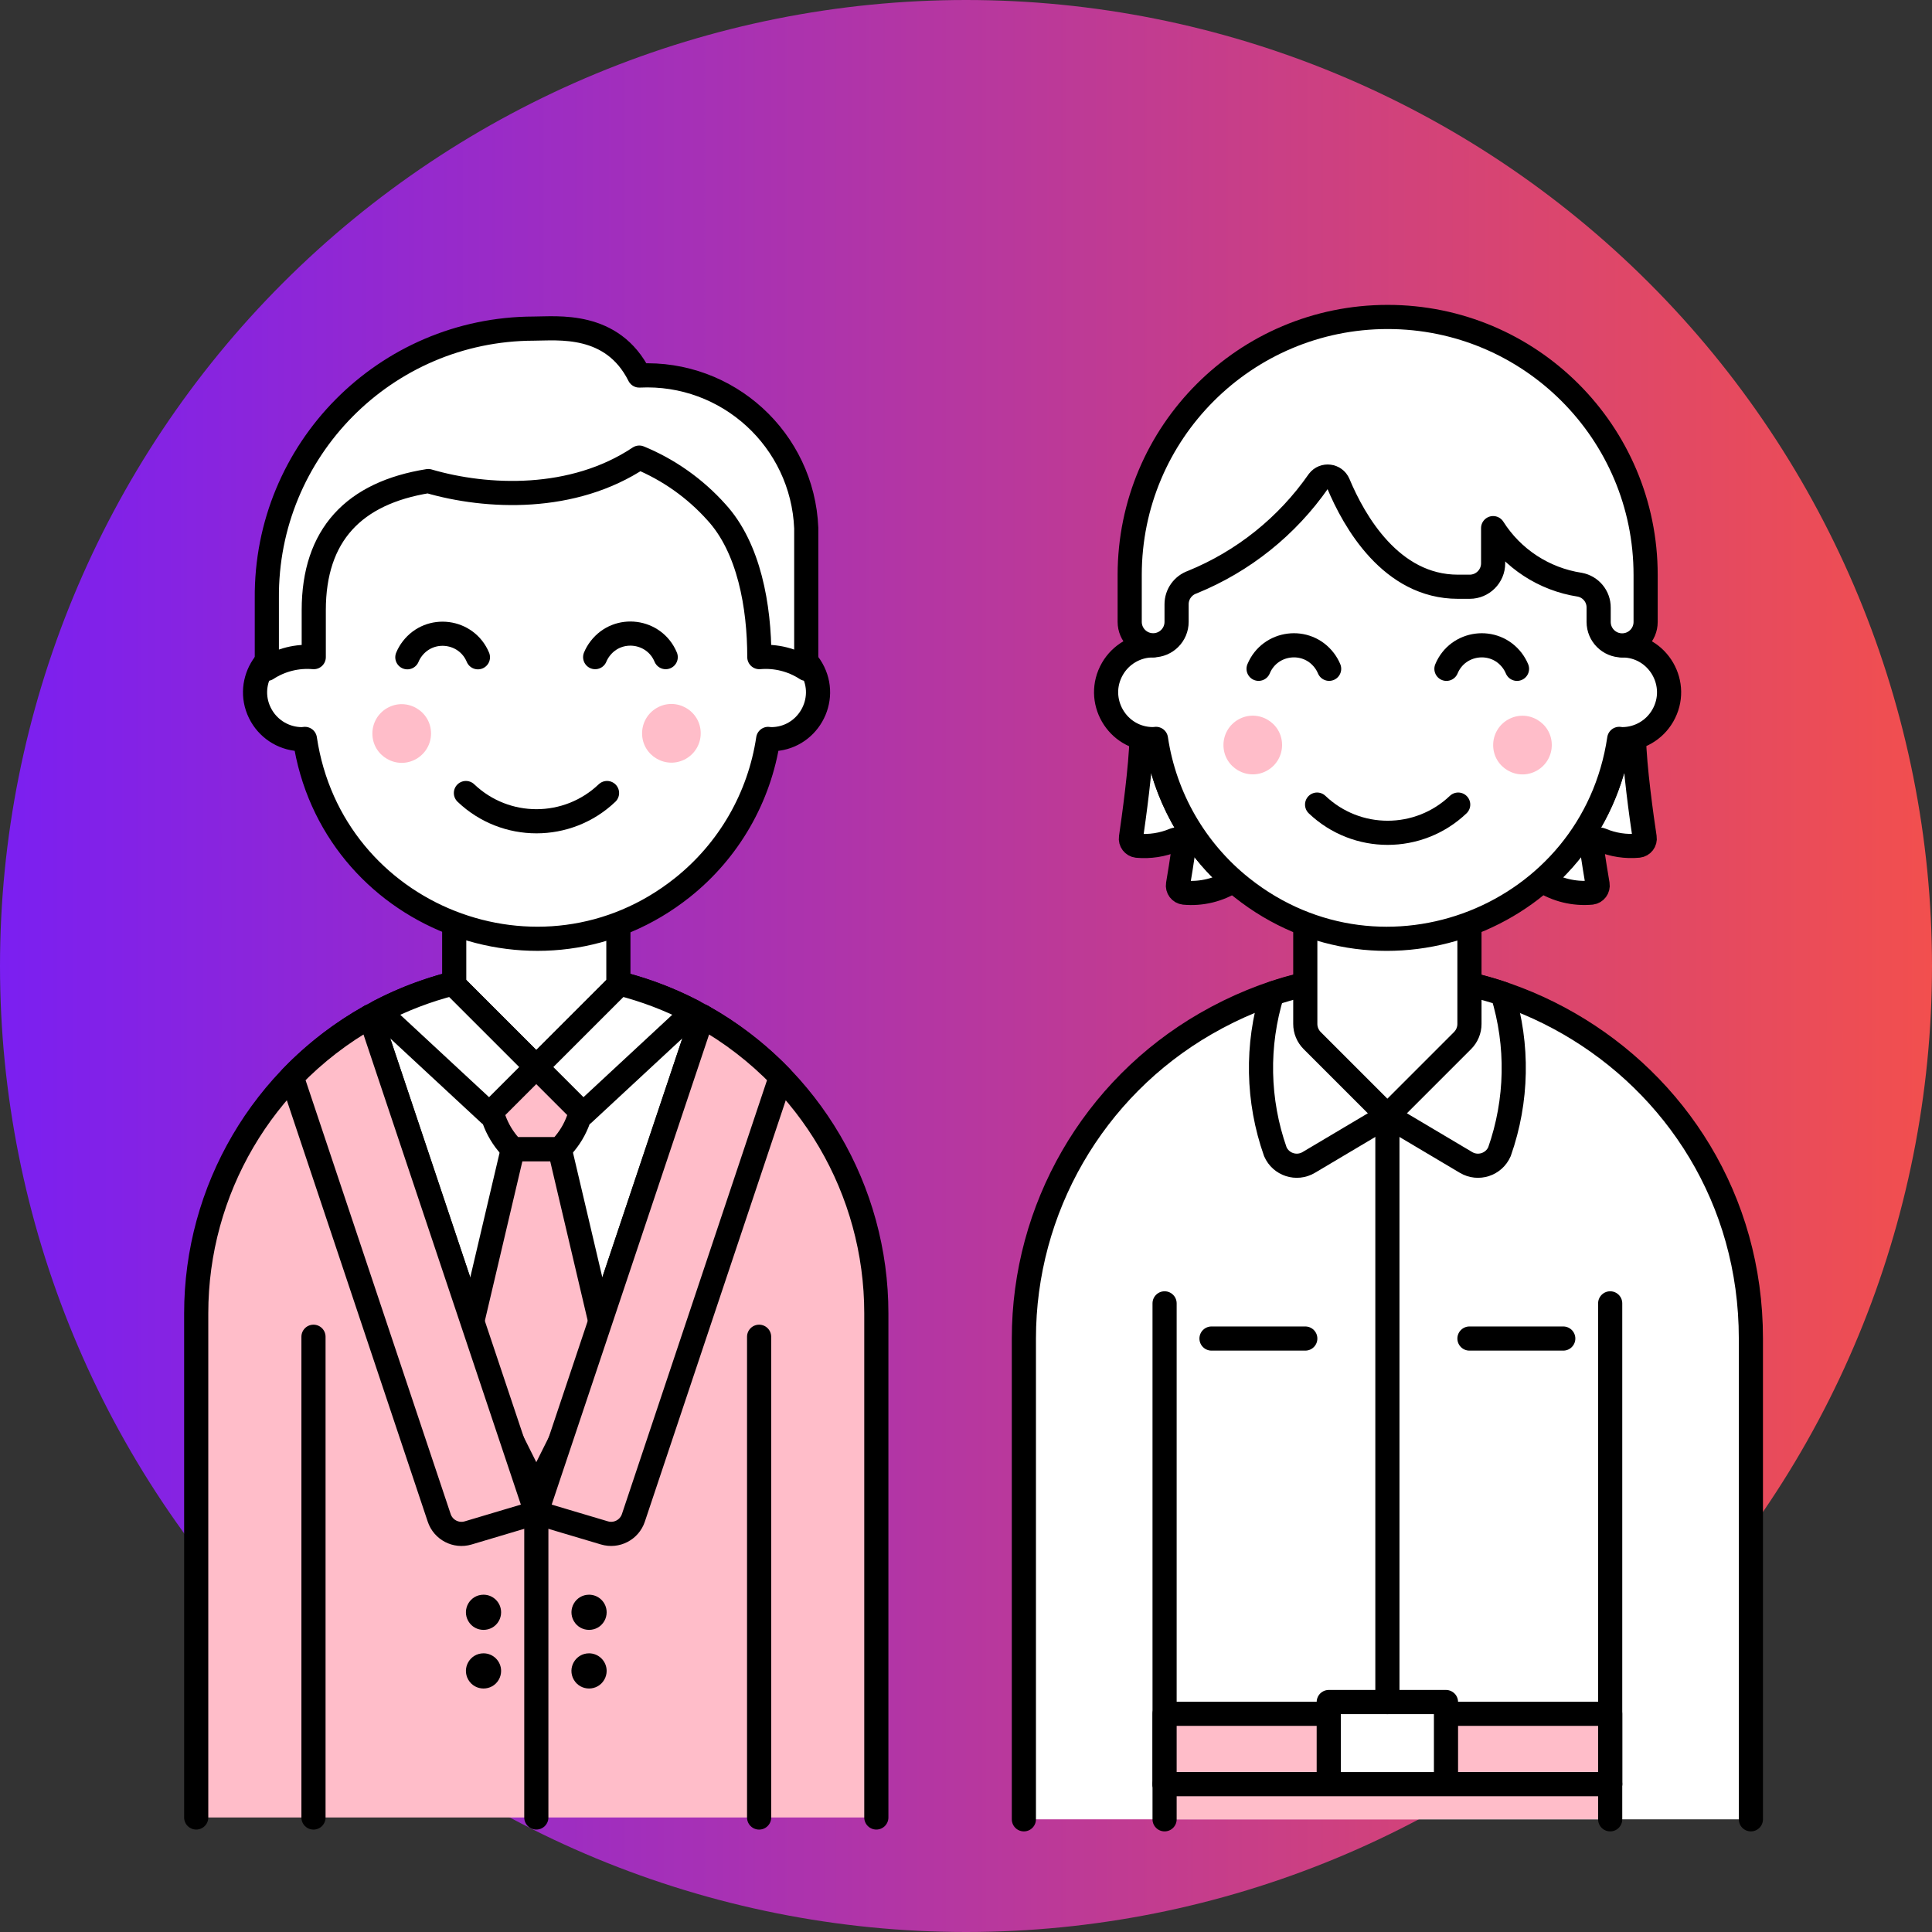
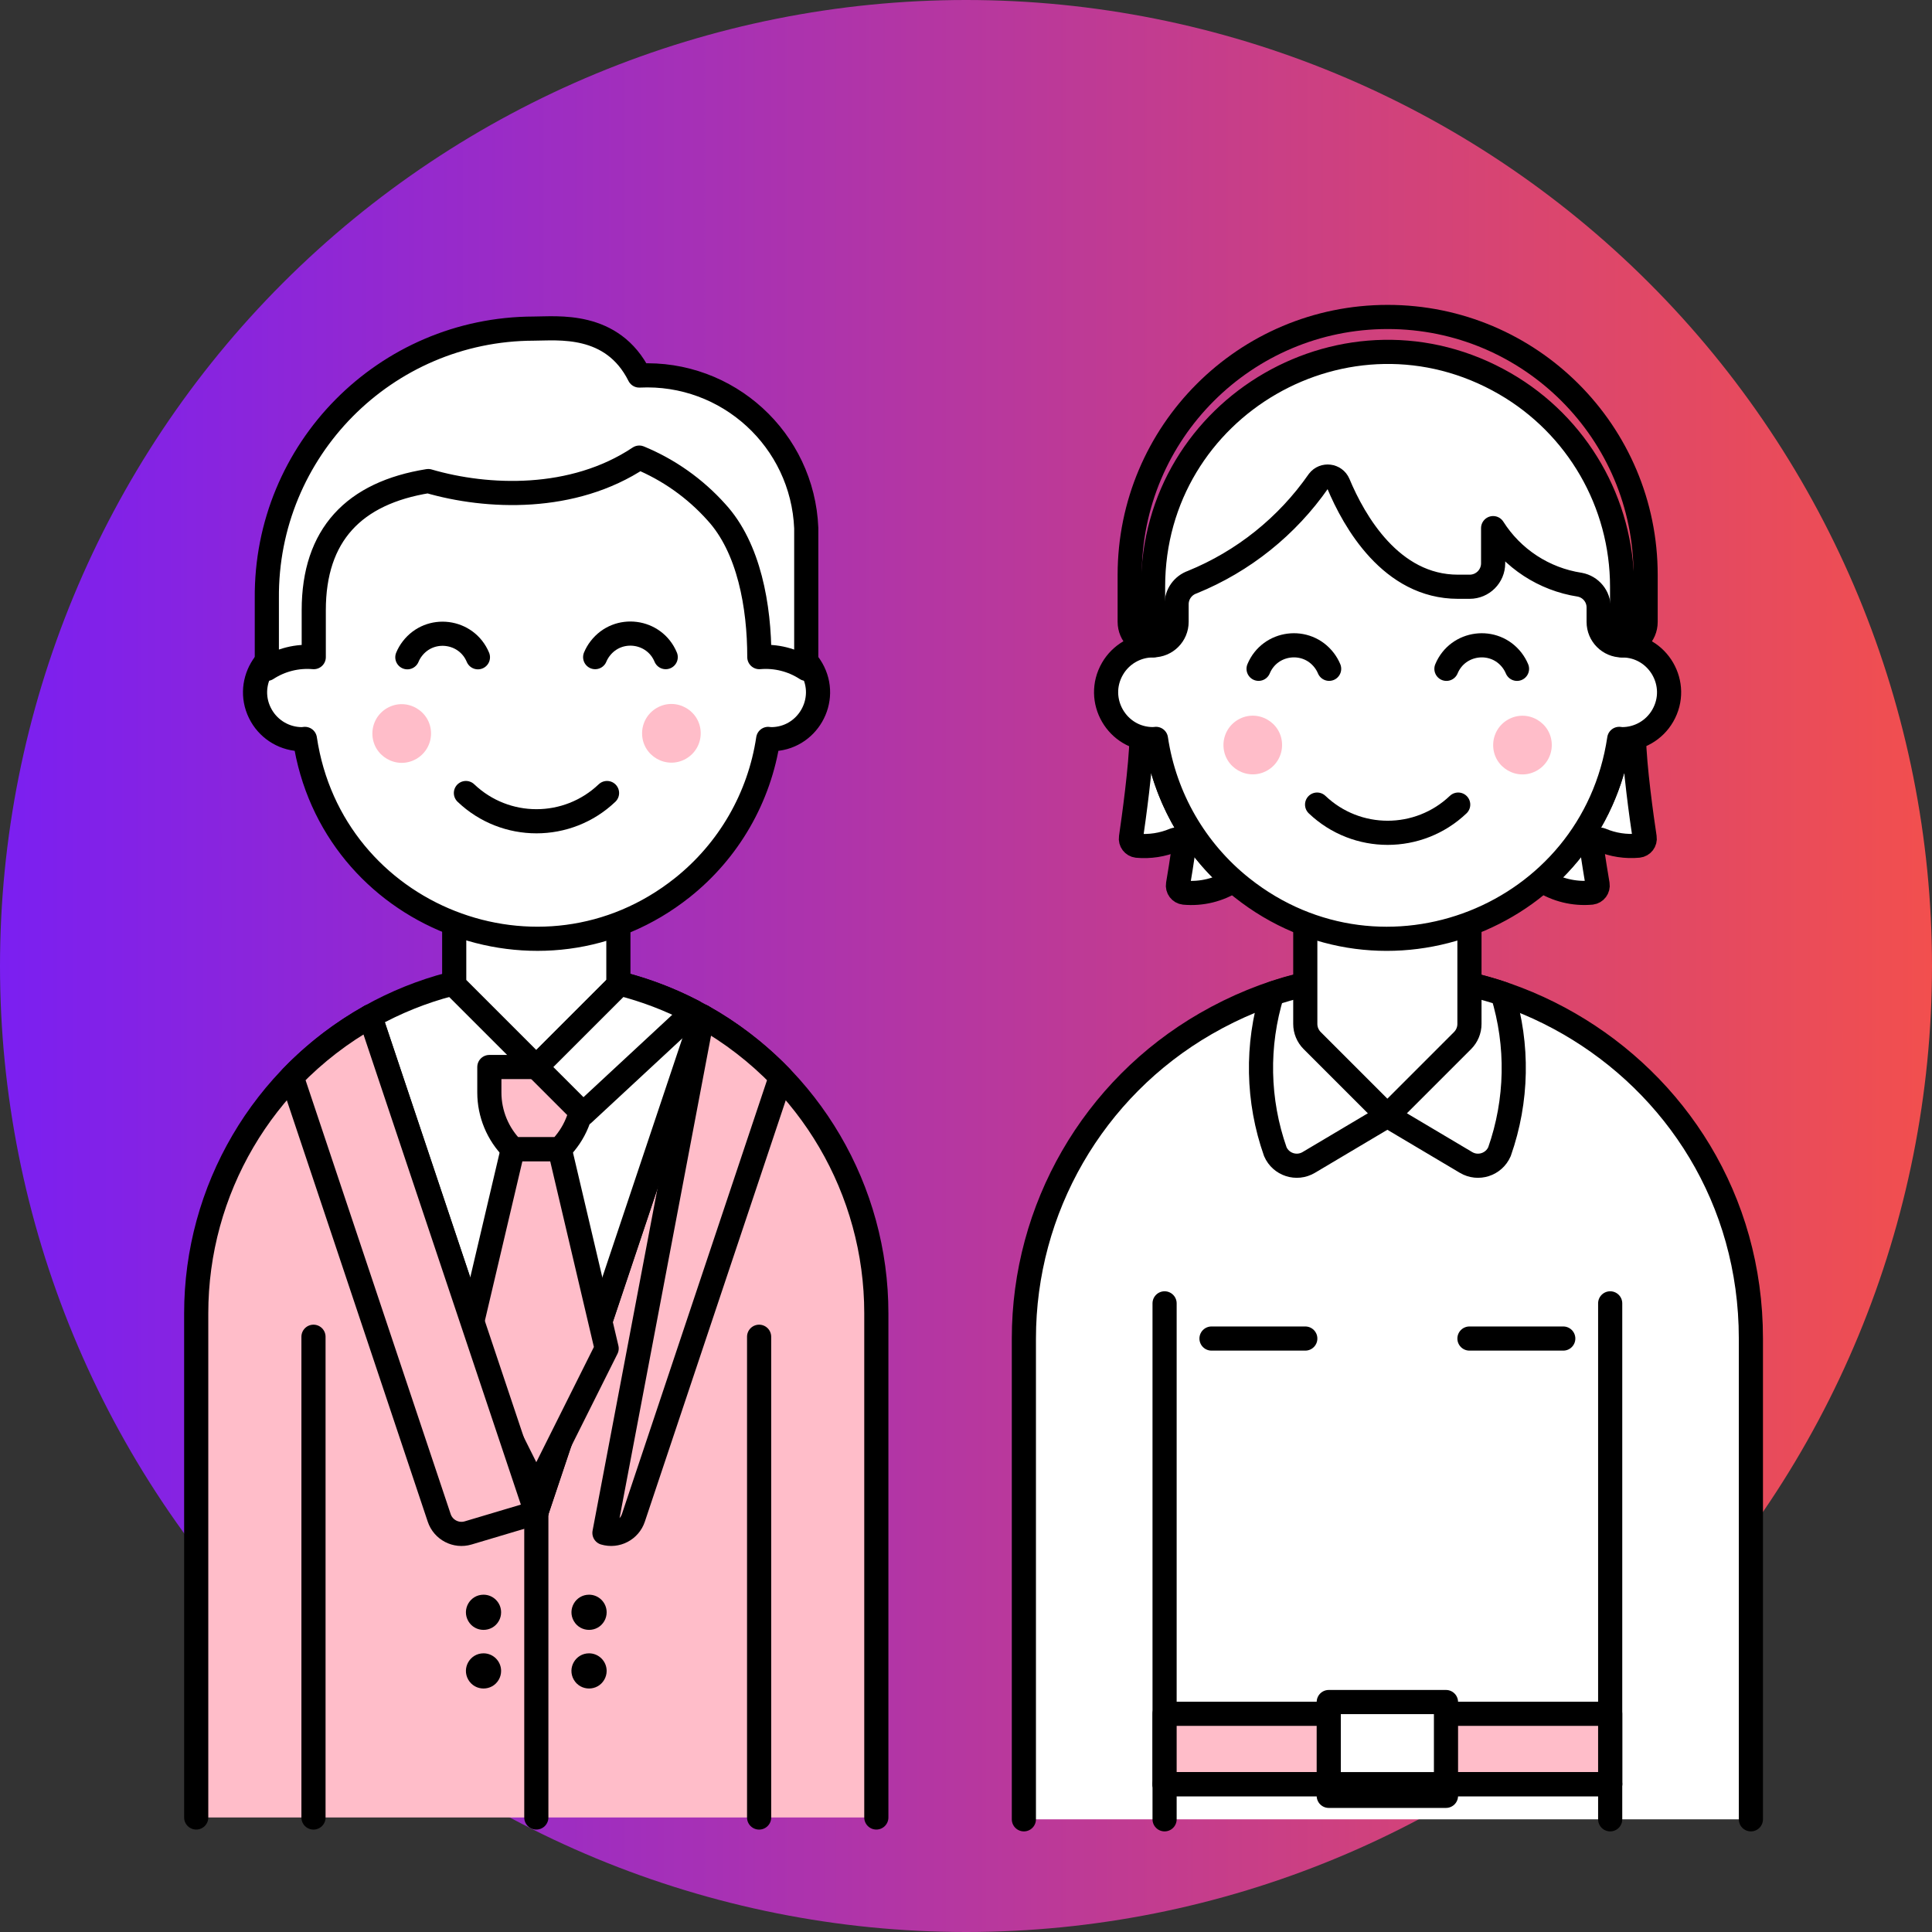
<svg xmlns="http://www.w3.org/2000/svg" width="70" height="70" viewBox="0 0 70 70" fill="none">
  <rect x="0" y="0" width="70" height="70" fill="#333333" stroke="none" />
  <g clip-path="url(#clip0_2706_36997)">
    <path d="M0 35C0 44.283 3.687 53.185 10.251 59.749C16.815 66.312 25.717 70 35 70C44.283 70 53.185 66.312 59.749 59.749C66.312 53.185 70 44.283 70 35C70 25.717 66.312 16.815 59.749 10.251C53.185 3.687 44.283 0 35 0C25.717 0 16.815 3.687 10.251 10.251C3.687 16.815 0 25.717 0 35Z" fill="url(#paint0_linear_2706_36997)" />
    <path d="M31.751 65.851V47.582C31.752 43.121 29.341 39.008 25.449 36.829L19.43 54.805L13.412 36.829C9.52 39.008 7.109 43.121 7.109 47.582V65.851H31.751Z" fill="#FFBDC9" />
    <path d="M31.751 65.851V47.582C31.752 43.121 29.341 39.008 25.449 36.829L19.43 54.805L13.412 36.829C9.52 39.008 7.109 43.121 7.109 47.582V65.851" stroke="black" stroke-width="0.875" stroke-linecap="round" stroke-linejoin="round" />
    <path d="M19.431 35.262C17.323 35.258 15.25 35.798 13.412 36.829L19.431 54.805L25.449 36.829C23.611 35.798 21.538 35.258 19.431 35.262Z" fill="white" stroke="black" stroke-width="0.875" stroke-linecap="round" stroke-linejoin="round" />
    <path d="M22.405 32.713H16.457V35.687L19.431 38.661L22.405 35.687L22.405 32.713Z" fill="white" />
    <path d="M22.405 32.713H16.457V35.687L19.431 38.661L22.405 35.687L22.405 32.713Z" stroke="black" stroke-width="0.875" stroke-linecap="round" stroke-linejoin="round" />
    <path d="M27.937 23.384V21.26C27.937 14.719 20.857 10.63 15.192 13.901C12.563 15.419 10.943 18.224 10.943 21.26V23.384C9.635 23.384 8.817 24.8 9.471 25.933C9.775 26.459 10.336 26.783 10.943 26.783C10.979 26.783 11.012 26.774 11.047 26.772C12.011 33.233 19.609 36.227 24.722 32.161C26.404 30.823 27.515 28.897 27.833 26.772C27.868 26.772 27.902 26.783 27.937 26.783C29.246 26.783 30.063 25.367 29.409 24.234C29.105 23.708 28.544 23.384 27.937 23.384Z" fill="white" stroke="black" stroke-width="0.875" stroke-linecap="round" stroke-linejoin="round" />
    <path d="M13.492 26.576C13.492 27.394 14.377 27.905 15.085 27.496C15.414 27.306 15.617 26.956 15.617 26.576C15.617 25.759 14.731 25.248 14.023 25.657C13.695 25.846 13.492 26.197 13.492 26.576Z" fill="#FFBDC9" />
    <path d="M23.264 26.57C23.264 27.387 24.149 27.898 24.857 27.489C25.186 27.3 25.388 26.949 25.388 26.57C25.388 25.752 24.503 25.241 23.795 25.65C23.466 25.84 23.264 26.19 23.264 26.57Z" fill="#FFBDC9" />
    <path d="M16.881 28.733C18.312 30.097 20.562 30.097 21.994 28.733" stroke="black" stroke-width="0.875" stroke-linecap="round" stroke-linejoin="round" />
    <path d="M17.316 23.814C16.905 22.83 15.584 22.659 14.937 23.506C14.864 23.601 14.805 23.704 14.759 23.814" stroke="black" stroke-width="0.875" stroke-linecap="round" stroke-linejoin="round" />
    <path d="M24.12 23.809C23.711 22.825 22.39 22.653 21.743 23.5C21.67 23.595 21.61 23.698 21.564 23.809" stroke="black" stroke-width="0.875" stroke-linecap="round" stroke-linejoin="round" />
    <path d="M11.368 23.809V22.11C11.368 19.381 12.822 17.861 15.516 17.43C17.65 18.053 20.759 18.183 23.163 16.58C24.23 17.02 25.184 17.696 25.954 18.555C27.143 19.847 27.512 21.976 27.512 23.809C28.11 23.757 28.709 23.907 29.212 24.234V19.136C29.081 15.932 26.364 13.449 23.162 13.606C22.183 11.652 20.188 11.906 19.338 11.906C13.96 11.918 9.62 16.307 9.668 21.685V24.234C10.171 23.906 10.77 23.757 11.368 23.809Z" fill="white" />
    <path d="M11.368 23.809V22.11C11.368 19.381 12.822 17.861 15.516 17.43C17.65 18.053 20.759 18.183 23.163 16.58C24.23 17.02 25.184 17.696 25.954 18.555C27.143 19.847 27.512 21.976 27.512 23.809C28.11 23.757 28.709 23.907 29.212 24.234V19.136C29.081 15.932 26.364 13.449 23.162 13.606C22.183 11.652 20.188 11.906 19.338 11.906C13.96 11.918 9.62 16.307 9.668 21.685V24.234C10.171 23.906 10.77 23.757 11.368 23.809Z" stroke="black" stroke-width="0.875" stroke-linecap="round" stroke-linejoin="round" />
    <path d="M19.432 65.851V54.805" stroke="black" stroke-width="0.875" stroke-linecap="round" stroke-linejoin="round" />
    <path d="M21.98 48.857L19.431 53.956L16.882 48.857L18.581 41.635H20.281L21.98 48.857Z" fill="#FFBDC9" stroke="black" stroke-width="0.875" stroke-linecap="round" stroke-linejoin="round" />
    <path d="M10.571 39.02L15.913 54.995C16.058 55.43 16.522 55.671 16.961 55.541L19.43 54.805L13.413 36.829C12.364 37.418 11.407 38.156 10.571 39.02Z" fill="#FFBDC9" stroke="black" stroke-width="0.875" stroke-linecap="round" stroke-linejoin="round" />
-     <path d="M22.949 54.994L28.291 39.02C27.454 38.155 26.497 37.417 25.449 36.828L19.43 54.805L21.9 55.54C22.34 55.671 22.804 55.429 22.949 54.994Z" fill="#FFBDC9" stroke="black" stroke-width="0.875" stroke-linecap="round" stroke-linejoin="round" />
+     <path d="M22.949 54.994L28.291 39.02C27.454 38.155 26.497 37.417 25.449 36.828L21.9 55.54C22.34 55.671 22.804 55.429 22.949 54.994Z" fill="#FFBDC9" stroke="black" stroke-width="0.875" stroke-linecap="round" stroke-linejoin="round" />
    <path d="M21.342 59.903C20.852 59.903 20.545 60.434 20.79 60.859C21.036 61.284 21.649 61.284 21.894 60.859C21.95 60.762 21.98 60.653 21.98 60.541C21.98 60.189 21.694 59.903 21.342 59.903Z" fill="black" />
    <path d="M21.343 57.779C20.853 57.779 20.546 58.31 20.791 58.735C21.037 59.16 21.65 59.16 21.895 58.735C21.951 58.638 21.98 58.529 21.98 58.417C21.98 58.065 21.695 57.779 21.343 57.779Z" fill="black" />
    <path d="M17.519 59.903C17.029 59.903 16.722 60.434 16.967 60.859C17.212 61.284 17.826 61.284 18.071 60.859C18.127 60.762 18.156 60.653 18.156 60.541C18.156 60.189 17.871 59.903 17.519 59.903Z" fill="black" />
    <path d="M17.519 57.779C17.029 57.779 16.722 58.31 16.967 58.735C17.212 59.16 17.826 59.16 18.071 58.735C18.127 58.638 18.156 58.529 18.156 58.417C18.156 58.065 17.871 57.779 17.519 57.779Z" fill="black" />
    <path d="M27.504 65.852V48.433" stroke="black" stroke-width="0.875" stroke-linecap="round" stroke-linejoin="round" />
    <path d="M11.358 65.852V48.433" stroke="black" stroke-width="0.875" stroke-linecap="round" stroke-linejoin="round" />
    <path d="M20.279 41.634H18.58C18.036 41.09 17.73 40.352 17.73 39.583V38.66H21.129V39.583C21.129 40.352 20.823 41.09 20.279 41.634Z" fill="#FFBDC9" stroke="black" stroke-width="0.875" stroke-linecap="round" stroke-linejoin="round" />
-     <path d="M17.731 40.36L19.43 38.661L16.405 35.636C15.48 35.871 14.585 36.213 13.738 36.655L17.731 40.36Z" fill="white" stroke="black" stroke-width="0.875" stroke-linecap="round" stroke-linejoin="round" />
    <path d="M22.456 35.636L19.43 38.661L21.129 40.36L25.123 36.653C24.276 36.212 23.381 35.87 22.456 35.636Z" fill="white" stroke="black" stroke-width="0.875" stroke-linecap="round" stroke-linejoin="round" />
    <path d="M63.438 65.917V48.498C63.438 38.359 52.462 32.022 43.682 37.092C39.607 39.444 37.097 43.792 37.097 48.498V65.917H63.438Z" fill="white" />
    <path d="M63.438 65.917V48.498C63.438 38.359 52.462 32.022 43.682 37.092C39.607 39.444 37.097 43.792 37.097 48.498V65.917" stroke="black" stroke-width="0.875" stroke-linecap="round" stroke-linejoin="round" />
    <path d="M46.095 36.002C45.517 37.872 45.556 39.879 46.206 41.725C46.409 42.195 46.979 42.379 47.419 42.117L50.267 40.425L53.116 42.117C53.556 42.379 54.126 42.195 54.33 41.725C54.979 39.879 55.017 37.872 54.44 36.002C51.731 35.102 48.804 35.102 46.095 36.002Z" fill="white" stroke="black" stroke-width="0.875" stroke-linecap="round" stroke-linejoin="round" />
    <path d="M50.267 40.426L47.542 37.701C47.383 37.541 47.293 37.325 47.293 37.1V32.353H53.241V37.1C53.241 37.325 53.151 37.541 52.992 37.701L50.267 40.426Z" fill="white" />
    <path d="M50.267 40.426L47.542 37.701C47.383 37.541 47.293 37.325 47.293 37.1V32.353H53.241V37.1C53.241 37.325 53.151 37.541 52.992 37.701L50.267 40.426Z" stroke="black" stroke-width="0.875" stroke-linecap="round" stroke-linejoin="round" />
    <path d="M42.195 47.223V64.642" stroke="black" stroke-width="0.875" stroke-linecap="round" stroke-linejoin="round" />
    <path d="M58.34 47.223V64.642" stroke="black" stroke-width="0.875" stroke-linecap="round" stroke-linejoin="round" />
    <path d="M42.195 62.094H58.34V64.643H42.195V62.094Z" fill="#FFBDC9" stroke="black" stroke-width="0.875" stroke-linecap="round" stroke-linejoin="round" />
    <path d="M48.143 61.668H52.391V65.067H48.143V61.668Z" fill="white" stroke="black" stroke-width="0.875" stroke-linecap="round" stroke-linejoin="round" />
    <path d="M53.241 48.498H56.64" stroke="black" stroke-width="0.875" stroke-linecap="round" stroke-linejoin="round" />
    <path d="M43.895 48.498H47.293" stroke="black" stroke-width="0.875" stroke-linecap="round" stroke-linejoin="round" />
-     <path d="M50.268 40.426V61.669" stroke="black" stroke-width="0.875" stroke-linecap="round" stroke-linejoin="round" />
-     <path d="M42.195 64.643H58.34V65.917H42.195V64.643Z" fill="#FFBDC9" />
    <path d="M42.195 65.917V64.643H58.34V65.917" stroke="black" stroke-width="0.875" stroke-linecap="round" stroke-linejoin="round" />
    <path d="M59.202 26.727C59.063 26.762 58.92 26.781 58.777 26.781C58.741 26.781 58.708 26.773 58.672 26.771C58.374 28.759 57.38 30.577 55.868 31.902C56.4 32.245 57.032 32.399 57.663 32.341C57.807 32.323 57.907 32.189 57.884 32.046C57.83 31.727 57.738 31.171 57.673 30.699C57.652 30.509 57.84 30.364 58.018 30.433C58.443 30.612 58.906 30.683 59.365 30.64C59.51 30.624 59.612 30.491 59.589 30.347C59.484 29.661 59.219 27.768 59.202 26.727Z" fill="white" stroke="black" stroke-width="0.875" stroke-linecap="round" stroke-linejoin="round" />
    <path d="M41.884 26.772C41.848 26.772 41.815 26.782 41.78 26.782C41.638 26.782 41.497 26.765 41.36 26.73C41.341 27.772 41.077 29.665 40.977 30.349C40.955 30.492 41.056 30.625 41.199 30.642C41.659 30.684 42.122 30.613 42.548 30.434C42.726 30.366 42.914 30.51 42.893 30.7C42.827 31.171 42.736 31.726 42.682 32.045C42.657 32.19 42.759 32.326 42.906 32.342C43.532 32.4 44.16 32.246 44.69 31.906C43.176 30.581 42.182 28.762 41.884 26.772Z" fill="white" stroke="black" stroke-width="0.875" stroke-linecap="round" stroke-linejoin="round" />
    <path d="M41.778 23.383V21.259C41.778 14.718 48.859 10.63 54.524 13.9C57.153 15.418 58.772 18.223 58.772 21.259V23.383C60.081 23.383 60.898 24.799 60.244 25.932C59.941 26.458 59.38 26.782 58.772 26.782C58.737 26.782 58.703 26.773 58.668 26.771C57.705 33.231 50.11 36.227 44.996 32.164C43.312 30.826 42.2 28.898 41.883 26.771C41.847 26.771 41.814 26.781 41.778 26.781C40.47 26.781 39.652 25.365 40.306 24.232C40.61 23.706 41.171 23.382 41.778 23.382V23.383Z" fill="white" />
    <path d="M41.778 23.383V21.259C41.778 14.718 48.859 10.63 54.524 13.9C57.153 15.418 58.772 18.223 58.772 21.259V23.383C60.081 23.383 60.898 24.799 60.244 25.932C59.941 26.458 59.38 26.782 58.772 26.782C58.737 26.782 58.703 26.773 58.668 26.771C57.705 33.231 50.11 36.227 44.996 32.164C43.312 30.826 42.2 28.898 41.883 26.771C41.847 26.771 41.814 26.781 41.778 26.781C40.47 26.781 39.652 25.365 40.306 24.232C40.61 23.706 41.171 23.382 41.778 23.382V23.383Z" stroke="black" stroke-width="0.875" stroke-linecap="round" stroke-linejoin="round" />
    <path d="M54.1 26.995C54.1 27.813 54.985 28.324 55.693 27.915C56.021 27.726 56.224 27.375 56.224 26.995C56.224 26.178 55.339 25.667 54.631 26.076C54.302 26.265 54.1 26.616 54.1 26.995Z" fill="#FFBDC9" />
    <path d="M44.328 26.993C44.328 27.811 45.213 28.322 45.921 27.913C46.25 27.724 46.452 27.373 46.452 26.993C46.452 26.176 45.567 25.665 44.859 26.074C44.531 26.263 44.328 26.614 44.328 26.993Z" fill="#FFBDC9" />
    <path d="M52.833 29.152C51.401 30.515 49.152 30.515 47.721 29.152" stroke="black" stroke-width="0.875" stroke-linecap="round" stroke-linejoin="round" />
    <path d="M45.601 24.232C46.012 23.248 47.334 23.078 47.98 23.926C48.052 24.02 48.111 24.123 48.157 24.232" stroke="black" stroke-width="0.875" stroke-linecap="round" stroke-linejoin="round" />
    <path d="M52.407 24.233C52.817 23.249 54.139 23.078 54.786 23.925C54.858 24.02 54.918 24.123 54.964 24.233" stroke="black" stroke-width="0.875" stroke-linecap="round" stroke-linejoin="round" />
-     <path d="M58.772 23.384C58.303 23.384 57.922 23.003 57.922 22.534V22.017C57.926 21.61 57.637 21.26 57.237 21.185C55.944 20.987 54.799 20.24 54.099 19.135V20.41C54.099 20.879 53.718 21.259 53.249 21.259H52.824C50.403 21.259 49.061 18.889 48.49 17.521C48.364 17.226 47.967 17.177 47.773 17.431C46.635 19.067 45.047 20.339 43.202 21.091C42.86 21.21 42.63 21.532 42.63 21.893V22.531C42.63 23 42.25 23.38 41.78 23.38C41.311 23.38 40.931 23 40.931 22.531V20.831C40.931 15.669 45.115 11.484 50.278 11.484C55.441 11.484 59.627 15.671 59.624 20.835V22.535C59.624 23.005 59.242 23.385 58.772 23.384Z" fill="white" />
    <path d="M58.772 23.384C58.303 23.384 57.922 23.003 57.922 22.534V22.017C57.926 21.61 57.637 21.26 57.237 21.185C55.944 20.987 54.799 20.24 54.099 19.135V20.41C54.099 20.879 53.718 21.259 53.249 21.259H52.824C50.403 21.259 49.061 18.889 48.49 17.521C48.364 17.226 47.967 17.177 47.773 17.431C46.635 19.067 45.047 20.339 43.202 21.091C42.86 21.21 42.63 21.532 42.63 21.893V22.531C42.63 23 42.25 23.38 41.78 23.38C41.311 23.38 40.931 23 40.931 22.531V20.831C40.931 15.669 45.115 11.484 50.278 11.484C55.441 11.484 59.627 15.671 59.624 20.835V22.535C59.624 23.005 59.242 23.385 58.772 23.384Z" stroke="black" stroke-width="0.875" stroke-linecap="round" stroke-linejoin="round" />
  </g>
  <defs>
    <linearGradient id="paint0_linear_2706_36997" x1="0" y1="35" x2="70" y2="35" gradientUnits="userSpaceOnUse">
      <stop stop-color="#7B1FF1" />
      <stop offset="1" stop-color="#F24F4E" />
    </linearGradient>
    <clipPath id="clip0_2706_36997">
      <rect width="70" height="70" fill="white" />
    </clipPath>
  </defs>
</svg>